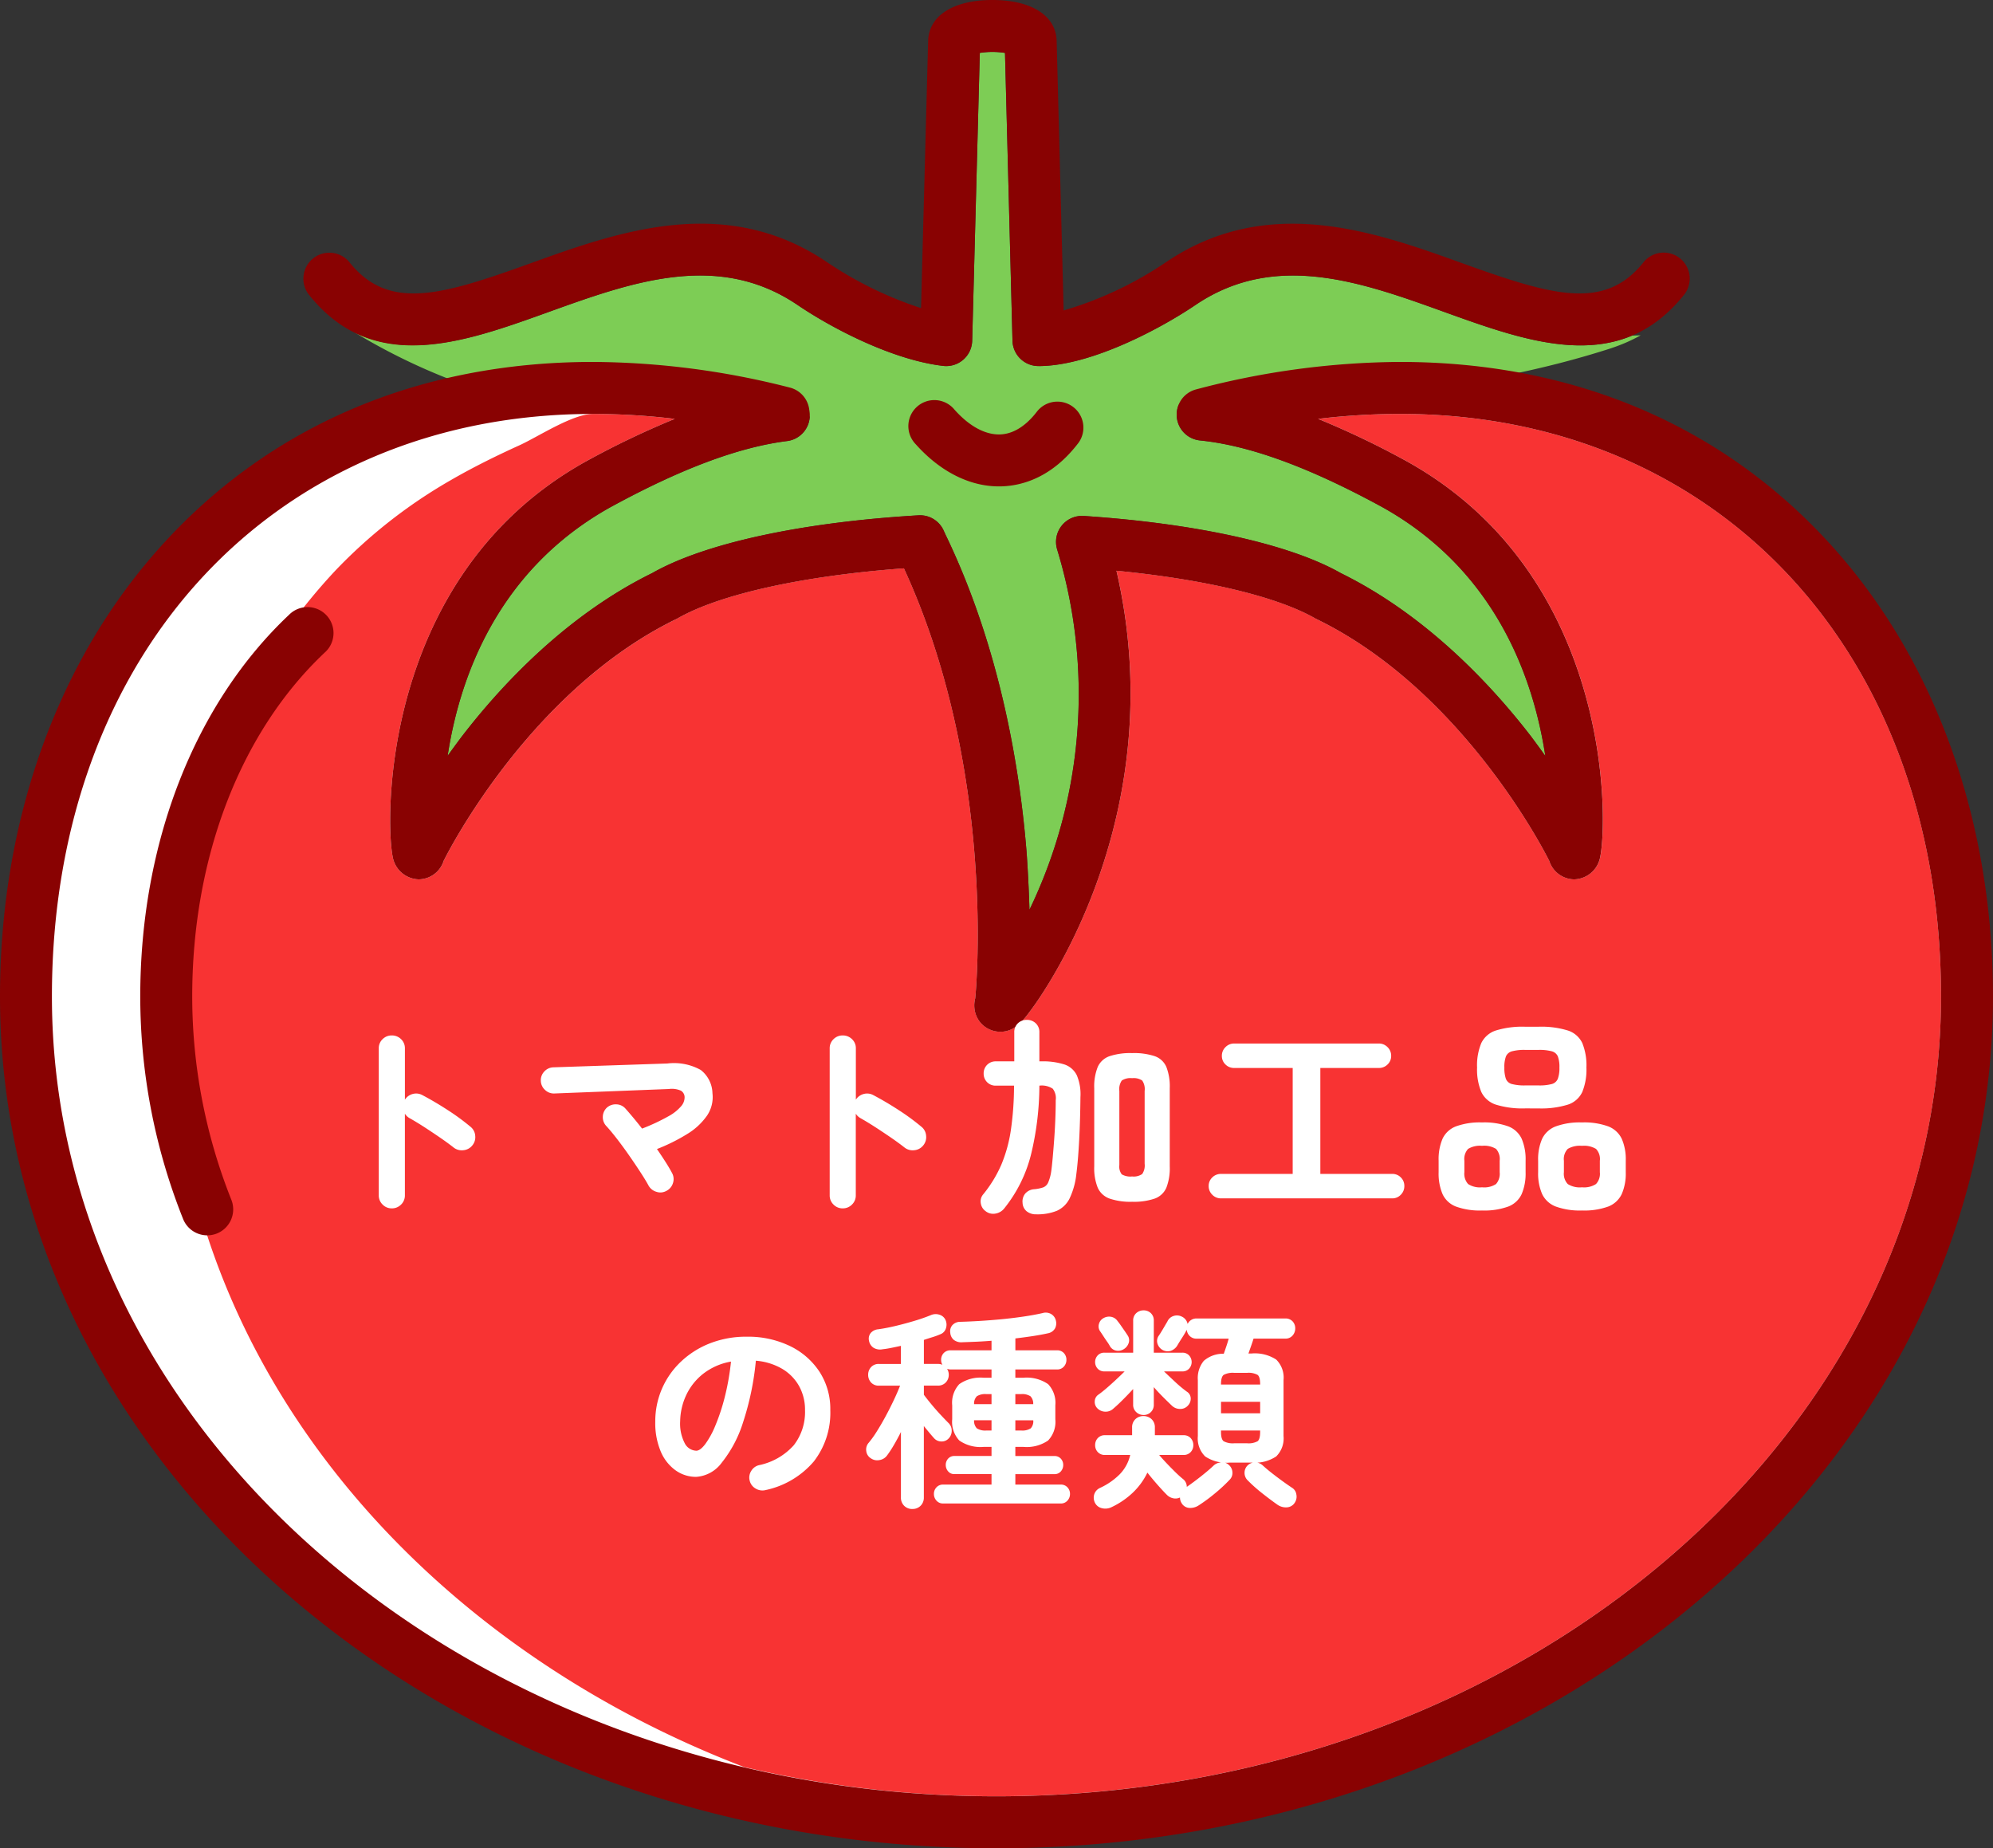
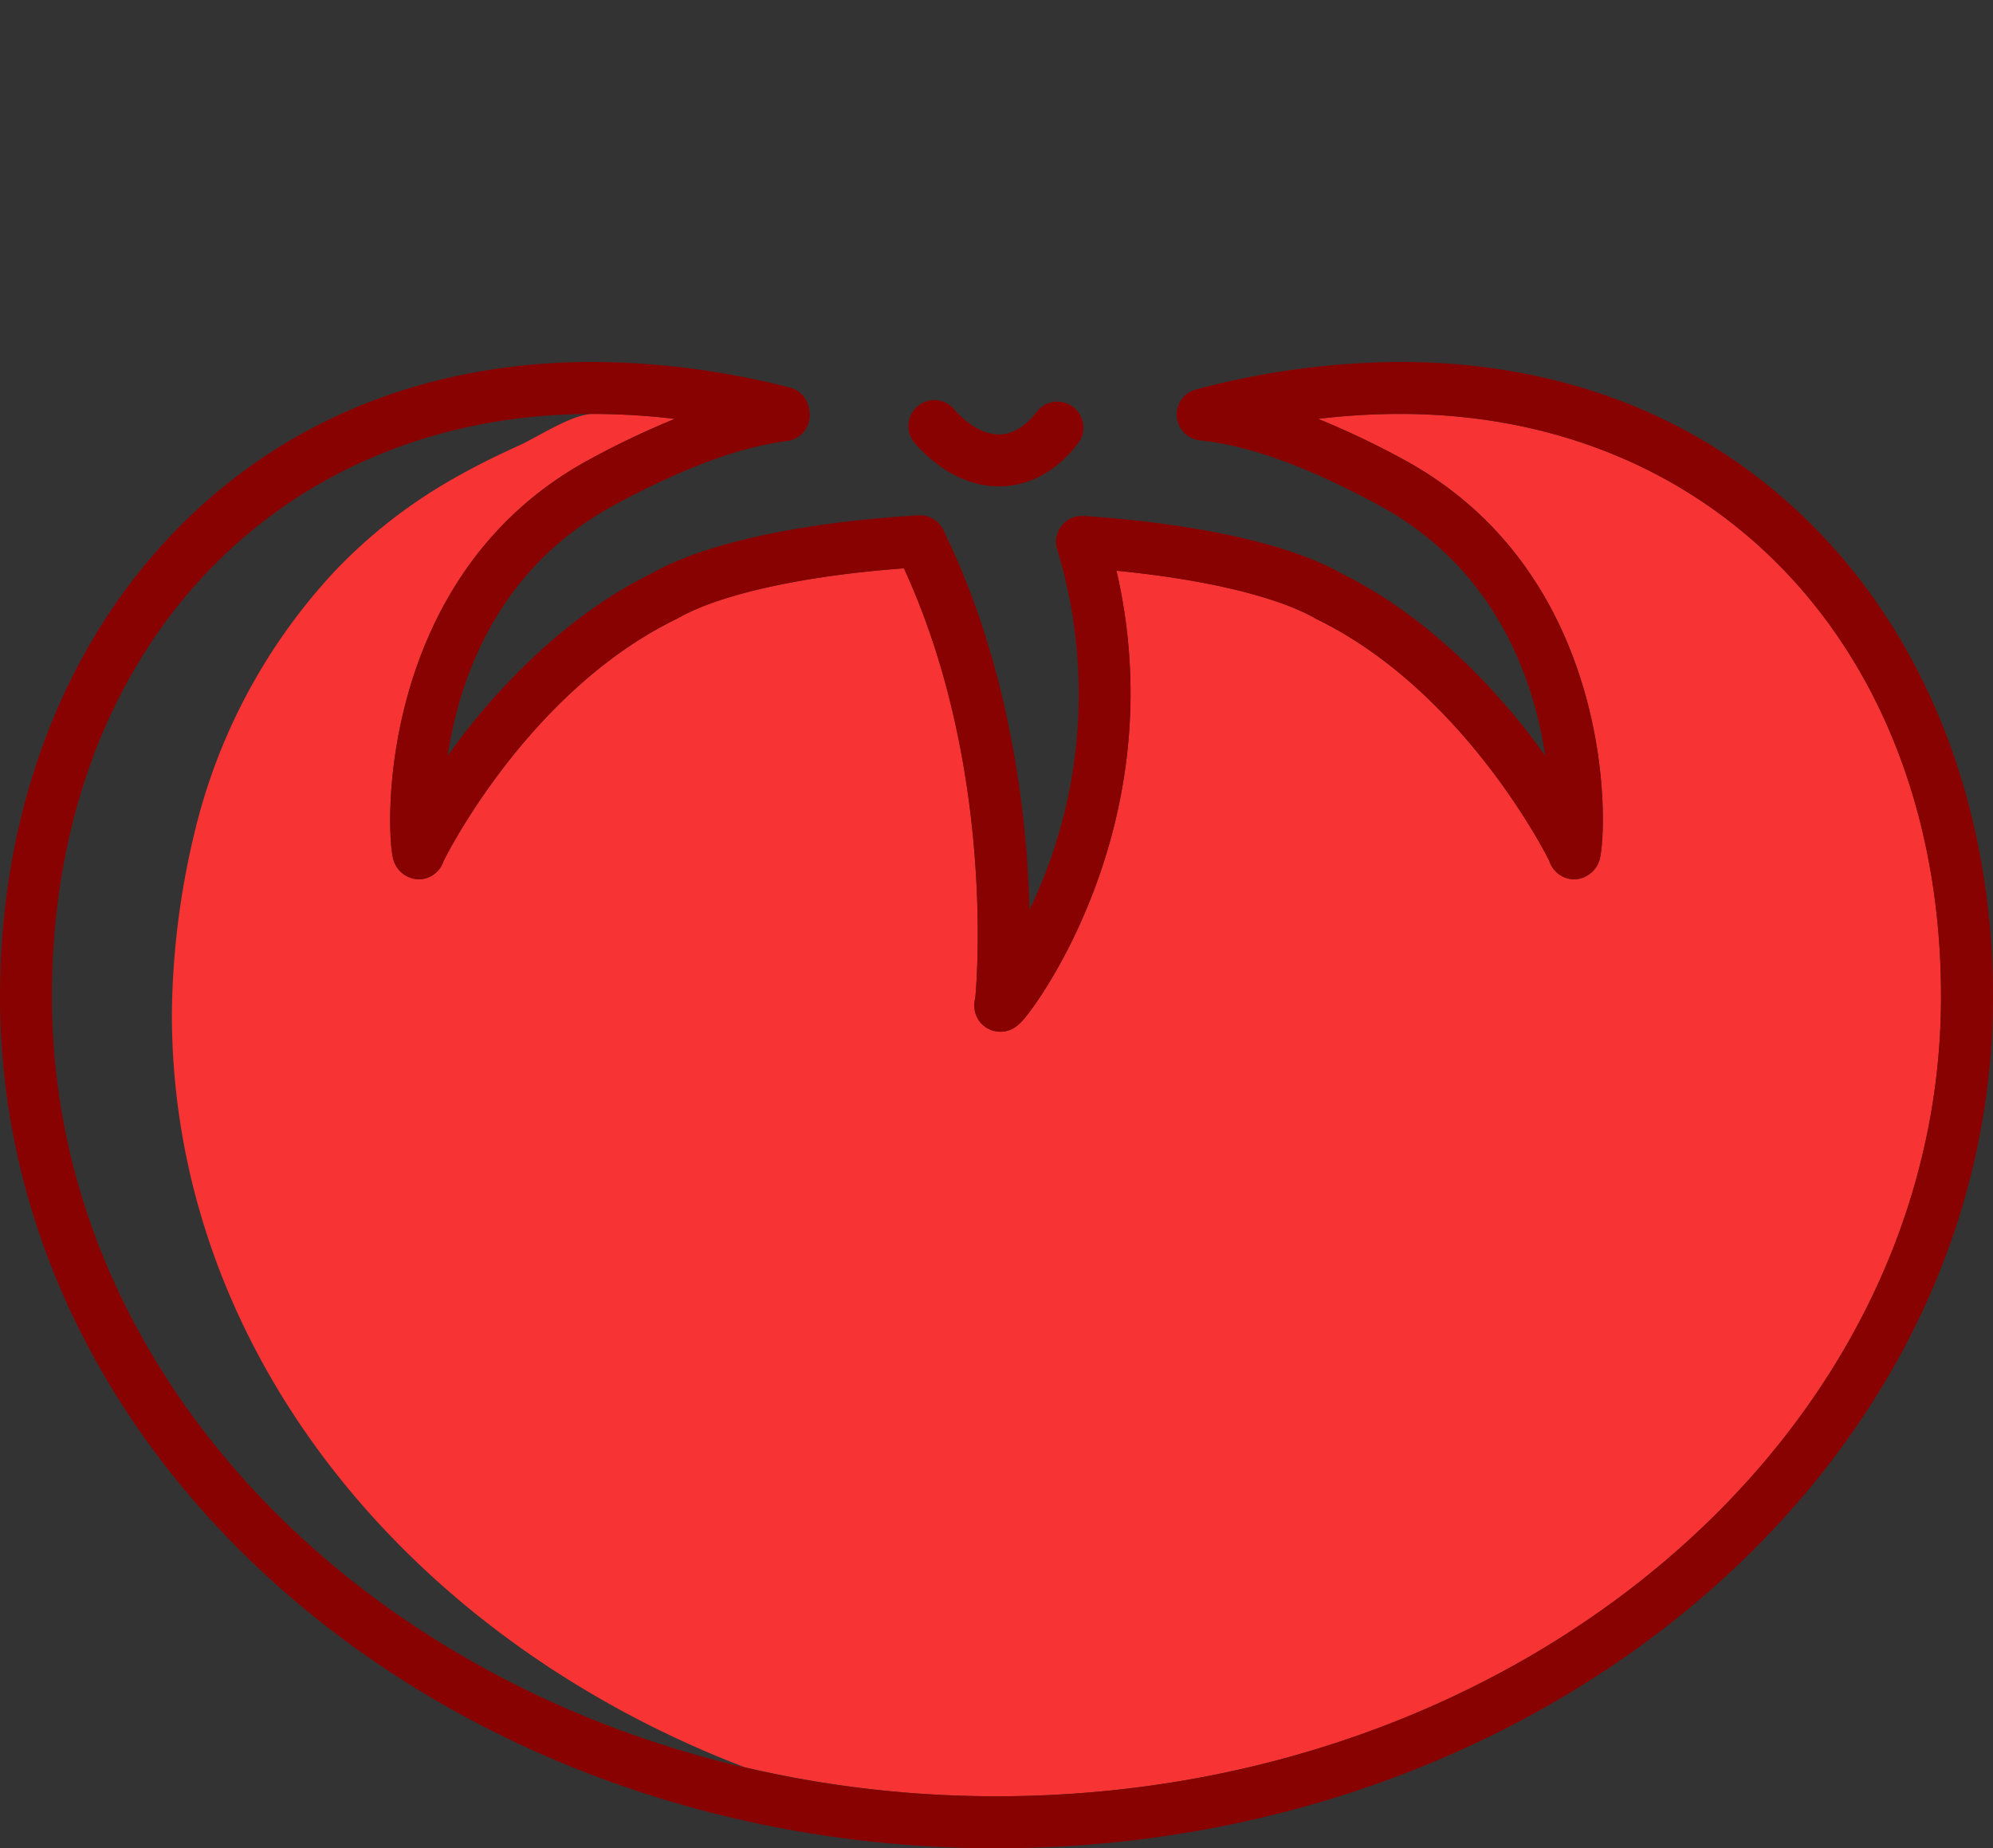
<svg xmlns="http://www.w3.org/2000/svg" width="253.004" height="234.62" viewBox="0 0 253.004 234.62">
  <rect x="0" y="0" width="253.004" height="234.62" fill="#333333" stroke="none" />
  <g id="グループ_6222" data-name="グループ 6222" transform="translate(14695 -6748.389)">
-     <path id="パス_3216" data-name="パス 3216" d="M188.086,41.762a21.421,21.421,0,0,0,3.677-1.606c-.357,0-.715.017-1.07.022-7.148,3.022-15.585-.019-23.813-2.984-10.536-3.8-21.431-7.72-31.532-.96-4.253,2.9-13.28,7.816-20.02,7.816h-.008a3.3,3.3,0,0,1-3.295-3.211L111.075,4.3a10.214,10.214,0,0,0-3.2,0c0,.163-.006.32-.009.469l-.5,18.908c-.231,8.741-.45,16.974-.455,17.153a3.3,3.3,0,0,1-3.682,3.2c-6.359-.748-13.994-4.673-18.6-7.81-10.082-6.746-20.973-2.82-31.51.974-8.531,3.075-17.281,6.2-24.595,2.591a77.765,77.765,0,0,0,12.934,6.28,33.352,33.352,0,0,0,11.236,3.9c8.571,1.261,18.184.837,26.841.758,2.335-.021,4.567-.122,6.757-.275a3.288,3.288,0,0,1-2.88,3.123c-6.157.78-13.49,3.524-22.41,8.391C46.587,69.99,41.815,83.717,40.321,93.525c1.037-1.449,1.774-2.415,1.8-2.452,5.012-6.511,13.266-15.385,24.162-20.741C72.933,66.548,85.239,63.875,100.09,63a3.286,3.286,0,0,1,3.238,2.024c.081.169.134.287.183.4,6.992,14.463,9.461,29.884,10.3,40.281.006.081.251,3.36.369,7.365a62.977,62.977,0,0,0,3.511-45.745,3.3,3.3,0,0,1,3.374-4.244c14.317.95,26.2,3.592,32.64,7.257,10.89,5.357,19.145,14.231,24.158,20.741.025.036.766,1.01,1.806,2.468-1.492-9.809-6.269-23.553-20.71-31.592-9.247-5.046-16.817-7.818-23.124-8.459a3.276,3.276,0,0,1-2.708-4.534c18.7-.452,37.364-1.5,54.955-7.194" transform="translate(-14678.494 6750.806)" fill="#7dcd55" />
    <path id="パス_3217" data-name="パス 3217" d="M84.5,43.084c-3.734,0-7.467-1.885-10.557-5.35a3.3,3.3,0,1,1,4.922-4.387c1.872,2.1,3.907,3.211,5.813,3.14,2.092-.082,3.705-1.643,4.686-2.941a3.3,3.3,0,0,1,5.256,3.986c-3.337,4.4-7.107,5.445-9.679,5.544-.147.008-.292.008-.44.008" transform="translate(-14652.693 6767.047)" fill="#890202" />
-     <path id="パス_3218" data-name="パス 3218" d="M151.469,34.569c58.477-15.243,97.03,23.171,97.03,73.868,0,57.9-55.16,104.833-123.2,104.833S2.089,166.337,2.089,108.437C2.089,58,40.248,19.71,98.25,34.348l.044.319c-7.4.935-15.546,4.386-23.575,8.767C48.049,58.283,51.67,91.521,51.967,90.238c-.081-.36,11.2-22.863,31.162-32.624,6.479-3.734,18.949-6.16,32.454-6.961.068.169.15.324.216.489,13.075,26.969,10.325,58.061,9.985,58.409-.6,1.588,20.792-24.3,10.363-58.82,13.059.865,25.012,3.255,31.311,6.882,19.955,9.761,31.237,32.264,31.161,32.624.3,1.284,3.92-31.955-22.757-46.8-8.325-4.544-16.785-8.085-24.393-8.858Z" transform="translate(-14693.791 6766.44)" fill="#fff" />
    <path id="パス_3219" data-name="パス 3219" d="M238.411,107.228c0-43.539-28.248-73.947-68.7-73.947a87.688,87.688,0,0,0-10.371.63,108.41,108.41,0,0,1,11.31,5.418c26.406,14.7,25.493,46.479,24.432,50.483a3.453,3.453,0,0,1-3.268,2.553,3.357,3.357,0,0,1-3.126-2.324c-.65-1.331-11.079-21.676-29.473-30.675-.065-.032-.131-.066-.2-.106-4.839-2.785-14.095-4.99-25.278-6.075,7.044,30.453-8.882,53.107-10.808,55.7-1.077,1.451-2.093,2.821-3.939,2.821a3.329,3.329,0,0,1-2.722-1.424,3.433,3.433,0,0,1-.464-2.807c.178-1.691,2.572-29.342-9.052-54.594-12.751.935-23.4,3.282-28.774,6.376a1.819,1.819,0,0,1-.2.106C59.375,68.374,48.976,88.691,48.321,90.033a3.355,3.355,0,0,1-3.162,2.332,3.448,3.448,0,0,1-3.24-2.573c-1.042-4.013-1.852-35.826,24.409-50.448a108.522,108.522,0,0,1,11.334-5.432,87.924,87.924,0,0,0-10.367-.628c-2.619,0-6.95,2.889-9.354,3.983-2.985,1.356-5.931,2.81-8.771,4.457A64.663,64.663,0,0,0,34.513,53.236,73.713,73.713,0,0,0,16.622,86.755a101.507,101.507,0,0,0-2.8,22.7c0,42.565,29.833,79.178,72.664,95.6a139.887,139.887,0,0,0,32.026,3.7c66.115,0,119.9-45.546,119.9-101.534" transform="translate(-14687.003 6767.649)" fill="#f83333" />
-     <path id="パス_3220" data-name="パス 3220" d="M19.778,128.53a3.294,3.294,0,0,1-3.064-2.081A76.247,76.247,0,0,1,11.278,98.2c0-19.467,6.883-37.119,18.881-48.434a3.3,3.3,0,1,1,4.523,4.8C24,64.643,17.874,80.547,17.874,98.2a69.8,69.8,0,0,0,4.968,25.814A3.3,3.3,0,0,1,21,128.3a3.337,3.337,0,0,1-1.217.232" transform="translate(-14688.473 6776.672)" fill="#890202" />
    <path id="パス_3221" data-name="パス 3221" d="M126.5,217.777C56.749,217.777,0,169.269,0,109.646c0-22.14,7.194-42.37,20.264-56.963C34.075,37.258,53.1,29.1,75.291,29.1a102.4,102.4,0,0,1,24.974,3.255,3.292,3.292,0,0,1,2.456,2.726l.044.319a3.294,3.294,0,0,1-2.848,3.743c-6.159.778-13.49,3.522-22.411,8.389C63.092,55.563,58.319,69.29,56.828,79.1c1.036-1.449,1.774-2.415,1.8-2.452C63.64,70.136,71.895,61.263,82.79,55.906c6.648-3.784,18.956-6.457,33.805-7.335a3.289,3.289,0,0,1,3.24,2.025c.081.167.134.286.182.395,6.994,14.463,9.461,29.884,10.3,40.281.006.08.253,3.359.371,7.365A62.983,62.983,0,0,0,134.2,52.894a3.3,3.3,0,0,1,3.374-4.245c14.319.95,26.2,3.592,32.64,7.257,10.89,5.357,19.145,14.231,24.159,20.741.024.036.764,1.01,1.8,2.468-1.492-9.809-6.268-23.553-20.71-31.592-9.245-5.046-16.815-7.818-23.122-8.459a3.3,3.3,0,0,1-.5-6.476A102.884,102.884,0,0,1,177.712,29.1c22.189,0,41.216,8.149,55.028,23.572C245.808,67.268,253,87.5,253,109.646c0,59.623-56.749,108.131-126.5,108.131M75.291,35.7c-40.447,0-68.7,30.409-68.7,73.946,0,55.988,53.792,101.534,119.908,101.534s119.905-45.546,119.905-101.534c0-43.54-28.25-73.947-68.7-73.947a87.648,87.648,0,0,0-10.371.63,108.235,108.235,0,0,1,11.31,5.418c26.4,14.7,25.492,46.478,24.431,50.483a3.444,3.444,0,0,1-3.236,2.553h-.03a3.361,3.361,0,0,1-3.127-2.324c-.65-1.331-11.078-21.676-29.472-30.676-.065-.03-.131-.066-.2-.1-4.839-2.786-14.095-4.99-25.278-6.075,7.044,30.452-8.882,53.107-10.809,55.7-1.077,1.451-2.092,2.821-3.937,2.821a3.329,3.329,0,0,1-2.723-1.426,3.434,3.434,0,0,1-.464-2.805c.18-1.691,2.572-29.342-9.051-54.594-12.751.935-23.4,3.282-28.775,6.376a1.808,1.808,0,0,1-.2.1C67.37,70.79,56.971,91.108,56.316,92.45a3.353,3.353,0,0,1-3.161,2.332,3.446,3.446,0,0,1-3.24-2.573C48.874,88.2,48.064,56.383,74.325,41.761a108.506,108.506,0,0,1,11.332-5.432A87.9,87.9,0,0,0,75.291,35.7" transform="translate(-14695 6765.232)" fill="#890202" />
-     <path id="パス_3222" data-name="パス 3222" d="M117.747,46.468h-.008a3.3,3.3,0,0,1-3.295-3.211l-.95-36.539a10.214,10.214,0,0,0-3.2,0c0,.163-.006.319-.011.469l-.5,18.908c-.23,8.741-.45,16.974-.455,17.153a3.3,3.3,0,0,1-3.682,3.2c-6.359-.747-13.994-4.673-18.6-7.808-10.082-6.746-20.973-2.82-31.51.974-10.972,3.956-22.32,8.044-30.485-2.3a3.3,3.3,0,0,1,5.173-4.089c4.984,6.305,11.675,4.289,23.075.183,10.945-3.945,24.563-8.85,37.438-.24a47.883,47.883,0,0,0,12.1,5.944c.085-3.262.213-8.141.349-13.195.262-9.861.543-20.372.551-20.718l0-.019C103.829,1.989,106.95,0,111.884,0h.025c4.926,0,8.044,1.977,8.141,5.162l.889,34.247a46.484,46.484,0,0,0,13.135-6.223c12.9-8.626,26.515-3.721,37.46.224,11.4,4.1,18.089,6.122,23.071-.183a3.3,3.3,0,0,1,5.175,4.089c-8.165,10.339-19.51,6.249-30.482,2.3-10.538-3.8-21.431-7.72-31.532-.96-4.253,2.9-13.28,7.816-20.02,7.816" transform="translate(-14680.913 6748.389)" fill="#890202" />
    <path id="パス_3583" data-name="パス 3583" d="M0,0H253V234.62H0Z" transform="translate(-14695 6748.389)" fill="none" />
-     <path id="パス_3584" data-name="パス 3584" d="M-73.2,1.161A1.585,1.585,0,0,1-74.358.675a1.585,1.585,0,0,1-.486-1.161V-19.143a1.572,1.572,0,0,1,.486-1.174A1.607,1.607,0,0,1-73.2-20.79a1.64,1.64,0,0,1,1.188.472,1.572,1.572,0,0,1,.486,1.174v6.507a1.662,1.662,0,0,1,.972-.716,1.636,1.636,0,0,1,1.215.122q1.593.837,3.253,1.917a28.857,28.857,0,0,1,2.876,2.106A1.6,1.6,0,0,1-62.6-8.059,1.628,1.628,0,0,1-62.991-6.8a1.626,1.626,0,0,1-1.134.581,1.662,1.662,0,0,1-1.242-.365q-.756-.594-1.742-1.269T-69.08-9.167q-.985-.635-1.8-1.094a1.737,1.737,0,0,1-.648-.594V-.486A1.585,1.585,0,0,1-72.009.675,1.616,1.616,0,0,1-73.2,1.161ZM-38.34-1.053a1.556,1.556,0,0,1-1.269.108,1.671,1.671,0,0,1-1-.81q-.351-.648-1-1.647t-1.418-2.106q-.769-1.107-1.539-2.106t-1.364-1.647a1.625,1.625,0,0,1-.472-1.188,1.634,1.634,0,0,1,.5-1.161,1.66,1.66,0,0,1,1.215-.432,1.577,1.577,0,0,1,1.161.54q.459.513,1,1.161t1.107,1.377A25.378,25.378,0,0,0-38.07-10.53a5.678,5.678,0,0,0,1.633-1.3,1.729,1.729,0,0,0,.418-1.107.976.976,0,0,0-.459-.837,2.851,2.851,0,0,0-1.539-.216l-14.526.567a1.6,1.6,0,0,1-1.188-.445,1.6,1.6,0,0,1-.54-1.148,1.591,1.591,0,0,1,.445-1.2,1.615,1.615,0,0,1,1.147-.527l14.472-.486a6.974,6.974,0,0,1,4.239.823,3.865,3.865,0,0,1,1.485,2.957,4.169,4.169,0,0,1-.689,2.835A8.258,8.258,0,0,1-35.653-8.3a23.181,23.181,0,0,1-3.875,1.93q.594.864,1.093,1.647t.824,1.4A1.6,1.6,0,0,1-37.5-2.038,1.652,1.652,0,0,1-38.34-1.053Zm22.383,2.214A1.585,1.585,0,0,1-17.118.675,1.585,1.585,0,0,1-17.6-.486V-19.143a1.572,1.572,0,0,1,.486-1.174,1.607,1.607,0,0,1,1.161-.472,1.64,1.64,0,0,1,1.188.472,1.572,1.572,0,0,1,.486,1.174v6.507a1.662,1.662,0,0,1,.972-.716,1.636,1.636,0,0,1,1.215.122q1.593.837,3.253,1.917A28.856,28.856,0,0,1-5.967-9.207,1.6,1.6,0,0,1-5.36-8.059,1.628,1.628,0,0,1-5.751-6.8a1.626,1.626,0,0,1-1.134.581,1.661,1.661,0,0,1-1.242-.365q-.756-.594-1.741-1.269T-11.84-9.167q-.985-.635-1.8-1.094a1.737,1.737,0,0,1-.648-.594V-.486A1.585,1.585,0,0,1-14.769.675,1.616,1.616,0,0,1-15.957,1.161ZM20.79.324a8.188,8.188,0,0,1-2.862-.405,2.6,2.6,0,0,1-1.5-1.377,6.627,6.627,0,0,1-.445-2.7v-9.936a6.627,6.627,0,0,1,.445-2.7,2.553,2.553,0,0,1,1.5-1.364,8.448,8.448,0,0,1,2.862-.391,8.428,8.428,0,0,1,2.875.391,2.5,2.5,0,0,1,1.472,1.364,6.812,6.812,0,0,1,.432,2.7v9.936a6.812,6.812,0,0,1-.432,2.7A2.553,2.553,0,0,1,23.665-.081,8.168,8.168,0,0,1,20.79.324ZM8.613,1.917a1.863,1.863,0,0,1-1.2-.378A1.455,1.455,0,0,1,6.885.459,1.578,1.578,0,0,1,7.222-.715,1.646,1.646,0,0,1,8.37-1.269,5.06,5.06,0,0,0,9.5-1.5a1.153,1.153,0,0,0,.634-.621,5.607,5.607,0,0,0,.392-1.444q.081-.567.175-1.606t.189-2.309q.095-1.269.149-2.592t.054-2.484a1.969,1.969,0,0,0-.378-1.472,2.514,2.514,0,0,0-1.674-.391H9.018A37.42,37.42,0,0,1,7.938-5.6,17.793,17.793,0,0,1,4.563,1.161a1.786,1.786,0,0,1-1.121.662,1.547,1.547,0,0,1-1.256-.311A1.482,1.482,0,0,1,1.579.5a1.363,1.363,0,0,1,.31-1.12,16.077,16.077,0,0,0,2.3-3.766A18.274,18.274,0,0,0,5.4-8.788a39.378,39.378,0,0,0,.4-5.629H3.51a1.508,1.508,0,0,1-1.134-.446,1.511,1.511,0,0,1-.432-1.094,1.511,1.511,0,0,1,.432-1.094A1.508,1.508,0,0,1,3.51-17.5H5.832v-3.672a1.518,1.518,0,0,1,.459-1.161,1.592,1.592,0,0,1,1.134-.432,1.592,1.592,0,0,1,1.134.432,1.518,1.518,0,0,1,.459,1.161V-17.5h.216a9.025,9.025,0,0,1,2.957.392,2.7,2.7,0,0,1,1.58,1.377,6.168,6.168,0,0,1,.459,2.767q-.027,2.943-.162,5.495T13.716-3.24a9.569,9.569,0,0,1-.864,3.146,3.326,3.326,0,0,1-1.62,1.566A6.618,6.618,0,0,1,8.613,1.917ZM20.79-2.889A1.877,1.877,0,0,0,22.072-3.2a1.931,1.931,0,0,0,.31-1.309v-9.234a1.926,1.926,0,0,0-.31-1.323,1.941,1.941,0,0,0-1.283-.3,2,2,0,0,0-1.309.3,1.926,1.926,0,0,0-.31,1.323v9.4a1.607,1.607,0,0,0,.31,1.188A2.152,2.152,0,0,0,20.79-2.889ZM32.076-.108a1.509,1.509,0,0,1-1.107-.459,1.509,1.509,0,0,1-.459-1.107,1.465,1.465,0,0,1,.459-1.093,1.532,1.532,0,0,1,1.107-.446h9.1V-16.659H33.75a1.532,1.532,0,0,1-1.107-.445,1.465,1.465,0,0,1-.459-1.094,1.509,1.509,0,0,1,.459-1.107,1.509,1.509,0,0,1,1.107-.459H52.11a1.509,1.509,0,0,1,1.107.459,1.509,1.509,0,0,1,.459,1.107,1.465,1.465,0,0,1-.459,1.094,1.532,1.532,0,0,1-1.107.445H44.685V-3.213h9.126a1.487,1.487,0,0,1,1.093.446,1.487,1.487,0,0,1,.445,1.093A1.532,1.532,0,0,1,54.9-.567a1.465,1.465,0,0,1-1.093.459Zm38.61-11.421a11.424,11.424,0,0,1-3.7-.473,3.113,3.113,0,0,1-1.863-1.606,7.34,7.34,0,0,1-.54-3.105,7.324,7.324,0,0,1,.54-3.118,3.122,3.122,0,0,1,1.863-1.593,11.424,11.424,0,0,1,3.7-.472h1.7a11.424,11.424,0,0,1,3.7.472,3.07,3.07,0,0,1,1.85,1.593,7.49,7.49,0,0,1,.527,3.118,7.506,7.506,0,0,1-.527,3.105A3.061,3.061,0,0,1,76.086-12a11.424,11.424,0,0,1-3.7.473ZM77.9,1.431a8.952,8.952,0,0,1-3.321-.5A3.149,3.149,0,0,1,72.846-.648a6.5,6.5,0,0,1-.513-2.781V-4.887a6.485,6.485,0,0,1,.513-2.794,3.159,3.159,0,0,1,1.728-1.566,8.952,8.952,0,0,1,3.321-.5,8.934,8.934,0,0,1,3.335.5,3.162,3.162,0,0,1,1.714,1.566,6.485,6.485,0,0,1,.513,2.794v1.458a6.5,6.5,0,0,1-.513,2.781A3.151,3.151,0,0,1,81.23.931,8.934,8.934,0,0,1,77.9,1.431Zm-12.69,0A8.842,8.842,0,0,1,61.9.931,3.094,3.094,0,0,1,60.2-.648a6.657,6.657,0,0,1-.5-2.781V-4.887a6.638,6.638,0,0,1,.5-2.794,3.1,3.1,0,0,1,1.7-1.566,8.842,8.842,0,0,1,3.307-.5,8.934,8.934,0,0,1,3.335.5,3.1,3.1,0,0,1,1.7,1.566,6.638,6.638,0,0,1,.5,2.794v1.458a6.657,6.657,0,0,1-.5,2.781A3.094,3.094,0,0,1,68.54.931,8.934,8.934,0,0,1,65.205,1.431Zm5.481-15.876h1.7a6.021,6.021,0,0,0,1.674-.175,1.142,1.142,0,0,0,.77-.675,3.91,3.91,0,0,0,.2-1.418,3.78,3.78,0,0,0-.2-1.417,1.151,1.151,0,0,0-.77-.648,6.021,6.021,0,0,0-1.674-.176h-1.7a6.021,6.021,0,0,0-1.674.176,1.151,1.151,0,0,0-.77.648,3.78,3.78,0,0,0-.2,1.417,4.167,4.167,0,0,0,.189,1.418,1.105,1.105,0,0,0,.77.675A6.175,6.175,0,0,0,70.686-14.445ZM77.9-1.512a2.805,2.805,0,0,0,1.782-.418,1.906,1.906,0,0,0,.486-1.5V-4.887a1.855,1.855,0,0,0-.486-1.5A2.955,2.955,0,0,0,77.9-6.777a3.015,3.015,0,0,0-1.809.391,1.855,1.855,0,0,0-.486,1.5v1.458a1.906,1.906,0,0,0,.486,1.5A2.862,2.862,0,0,0,77.9-1.512Zm-12.69,0a2.737,2.737,0,0,0,1.782-.418,1.975,1.975,0,0,0,.459-1.5V-4.887a1.922,1.922,0,0,0-.459-1.5,2.882,2.882,0,0,0-1.782-.391,2.888,2.888,0,0,0-1.768.391,1.887,1.887,0,0,0-.472,1.5v1.458a1.939,1.939,0,0,0,.472,1.5A2.743,2.743,0,0,0,65.205-1.512ZM-25.731,36.919A1.65,1.65,0,0,1-27,36.73a1.564,1.564,0,0,1-.756-1,1.558,1.558,0,0,1,.189-1.229,1.574,1.574,0,0,1,1-.743,8.1,8.1,0,0,0,4.415-2.538,6.863,6.863,0,0,0,1.418-4.455,6.136,6.136,0,0,0-.756-3.051,5.882,5.882,0,0,0-2.147-2.187A7.861,7.861,0,0,0-26.973,20.5a35.691,35.691,0,0,1-1.633,7.844,15.628,15.628,0,0,1-2.7,5.1,4.368,4.368,0,0,1-3.253,1.8,4.447,4.447,0,0,1-2.619-.837,5.613,5.613,0,0,1-1.877-2.4,9.285,9.285,0,0,1-.688-3.753,10.421,10.421,0,0,1,.851-4.2,10.427,10.427,0,0,1,2.417-3.443,11.353,11.353,0,0,1,3.685-2.322,12.573,12.573,0,0,1,4.658-.837,12.239,12.239,0,0,1,5.467,1.175A9.328,9.328,0,0,1-18.9,21.894a8.662,8.662,0,0,1,1.377,4.873,10.081,10.081,0,0,1-2.092,6.52A11.048,11.048,0,0,1-25.731,36.919Zm-8.8-4.995q.486,0,1.121-.823a11,11,0,0,0,1.282-2.336,25.582,25.582,0,0,0,1.188-3.577,31.428,31.428,0,0,0,.81-4.576,7.949,7.949,0,0,0-3.537,1.552,7.494,7.494,0,0,0-2.16,2.727,8.112,8.112,0,0,0-.756,3.308A5.381,5.381,0,0,0-36,30.979,1.7,1.7,0,0,0-34.533,31.924Zm27.432,7.4a1.436,1.436,0,0,1-1.039-.4,1.434,1.434,0,0,1-.419-1.08V29.548q-.432.864-.891,1.647a14.176,14.176,0,0,1-.864,1.323,1.458,1.458,0,0,1-.972.594,1.387,1.387,0,0,1-1.08-.216,1.246,1.246,0,0,1-.594-.931,1.286,1.286,0,0,1,.324-1.066,12.622,12.622,0,0,0,1.012-1.418q.554-.877,1.107-1.9t1.04-2.052q.486-1.026.81-1.863H-11.34a1.292,1.292,0,0,1-1.012-.405,1.4,1.4,0,0,1-.365-.972,1.4,1.4,0,0,1,.365-.972,1.292,1.292,0,0,1,1.012-.405h2.781V18.613q-.621.135-1.215.256t-1.107.176a1.614,1.614,0,0,1-1.134-.176,1.338,1.338,0,0,1-.594-.9,1.149,1.149,0,0,1,.216-.986,1.406,1.406,0,0,1,.945-.472q1-.135,2.241-.432t2.444-.662A21.486,21.486,0,0,0-4.725,14.7a1.531,1.531,0,0,1,1.094-.027,1.228,1.228,0,0,1,.743.675,1.464,1.464,0,0,1,.04,1.053,1.172,1.172,0,0,1-.742.756,9,9,0,0,1-.959.351q-.526.162-1.093.351v3.051h1.755a1.347,1.347,0,0,1,.594.108,1.279,1.279,0,0,1-.162-.621,1.226,1.226,0,0,1,.324-.864,1.153,1.153,0,0,1,.891-.351H2.943V17.965q-.972.081-1.9.122t-1.769.067a1.569,1.569,0,0,1-1.134-.31,1.305,1.305,0,0,1-.432-.878,1.188,1.188,0,0,1,.257-.972A1.348,1.348,0,0,1-1,15.562q1.053-.027,2.4-.108t2.781-.216Q5.616,15.1,6.979,14.9t2.444-.446a1.374,1.374,0,0,1,1.134.149,1.3,1.3,0,0,1,.567.851,1.372,1.372,0,0,1-.135.972,1.323,1.323,0,0,1-.891.594q-.837.189-1.9.351t-2.227.3V19.18h5.292a1.119,1.119,0,0,1,.864.351,1.226,1.226,0,0,1,.324.864,1.24,1.24,0,0,1-.324.85,1.1,1.1,0,0,1-.864.365H5.967v1.053h1a4.793,4.793,0,0,1,3.159.81,3.444,3.444,0,0,1,.918,2.7v1.755a3.444,3.444,0,0,1-.918,2.7,4.793,4.793,0,0,1-3.159.81h-1V32.6h4.941a1.056,1.056,0,0,1,.837.338,1.167,1.167,0,0,1,.3.8,1.217,1.217,0,0,1-.3.81,1.036,1.036,0,0,1-.837.351H5.967v1.323h5.751a1.119,1.119,0,0,1,.864.351,1.192,1.192,0,0,1,.324.837,1.24,1.24,0,0,1-.324.851,1.1,1.1,0,0,1-.864.364h-14.9a1.1,1.1,0,0,1-.864-.364,1.24,1.24,0,0,1-.324-.851,1.192,1.192,0,0,1,.324-.837,1.119,1.119,0,0,1,.864-.351H2.943V34.894h-4.7a1,1,0,0,1-.81-.351,1.217,1.217,0,0,1-.3-.81,1.167,1.167,0,0,1,.3-.8,1.024,1.024,0,0,1,.81-.338h4.7V31.438H1.971a4.682,4.682,0,0,1-3.119-.81,3.475,3.475,0,0,1-.9-2.7V26.173a3.475,3.475,0,0,1,.9-2.7,4.682,4.682,0,0,1,3.119-.81h.972V21.61H-2.241a1.3,1.3,0,0,1-.459-.081,1.417,1.417,0,0,1,.216.756,1.374,1.374,0,0,1-.378.972,1.335,1.335,0,0,1-1.026.405H-5.643v1.161q.378.513.958,1.215t1.174,1.337q.594.634,1,1.04a1.326,1.326,0,0,1,.4.972,1.374,1.374,0,0,1-.378.972,1.2,1.2,0,0,1-.945.392,1.246,1.246,0,0,1-.945-.445q-.243-.27-.581-.675t-.688-.837v9.045a1.434,1.434,0,0,1-.419,1.08A1.436,1.436,0,0,1-7.1,39.322ZM5.967,29.359H6.7a1.977,1.977,0,0,0,1.215-.27,1.3,1.3,0,0,0,.324-1.026H5.967Zm0-3.348H8.235a1.321,1.321,0,0,0-.351-1,1.918,1.918,0,0,0-1.188-.27H5.967ZM2.295,29.359h.648v-1.3H.729a1.361,1.361,0,0,0,.351,1.026A1.977,1.977,0,0,0,2.295,29.359ZM.729,26.011H2.943V24.742H2.295a1.977,1.977,0,0,0-1.215.27A1.321,1.321,0,0,0,.729,26.011Zm32.454,7.425a4.869,4.869,0,0,1-3.118-.783,3.214,3.214,0,0,1-.931-2.592v-7.1a3.44,3.44,0,0,1,.756-2.444,3.716,3.716,0,0,1,2.538-.9q.162-.459.338-.985t.283-.931H28.971a1.179,1.179,0,0,1-.851-.324,1.26,1.26,0,0,1-.391-.783q-.027,0-.027.013v.014a11.091,11.091,0,0,1-.581.986q-.391.608-.607.986a1.581,1.581,0,0,1-.837.661,1.352,1.352,0,0,1-1.026-.122,1.378,1.378,0,0,1-.621-.742,1.135,1.135,0,0,1,.108-1.013q.216-.3.58-.918l.554-.945a1.265,1.265,0,0,1,.77-.688,1.349,1.349,0,0,1,1.039.067,1.3,1.3,0,0,1,.756.945,1.223,1.223,0,0,1,1.134-.7H40.23a1.207,1.207,0,0,1,.931.365,1.281,1.281,0,0,1,.338.9,1.344,1.344,0,0,1-.338.9,1.165,1.165,0,0,1-.931.392H36.207q-.135.432-.311.931l-.338.958h.378a4.987,4.987,0,0,1,3.145.769,3.208,3.208,0,0,1,.932,2.606v7.1a3.214,3.214,0,0,1-.932,2.592,4.922,4.922,0,0,1-3.145.783Zm-15.039,5.67a1.773,1.773,0,0,1-1.215.108,1.3,1.3,0,0,1-.891-.756,1.437,1.437,0,0,1-.04-1.04,1.356,1.356,0,0,1,.716-.77A8.623,8.623,0,0,0,19.2,34.935a5.163,5.163,0,0,0,1.35-2.471H17.334a1.173,1.173,0,0,1-.9-.365,1.246,1.246,0,0,1-.337-.877,1.281,1.281,0,0,1,.337-.9,1.173,1.173,0,0,1,.9-.365H20.79v-.972a1.39,1.39,0,0,1,.419-1.066,1.429,1.429,0,0,1,1.012-.392,1.463,1.463,0,0,1,1.039.392,1.39,1.39,0,0,1,.419,1.066v.972h3.645a1.173,1.173,0,0,1,.9.365,1.281,1.281,0,0,1,.337.9,1.246,1.246,0,0,1-.337.877,1.173,1.173,0,0,1-.9.365h-3.1q.432.513.986,1.093T26.3,34.665q.54.527.945.85a1.252,1.252,0,0,1,.486,1q.864-.594,1.836-1.363t1.593-1.364a1.493,1.493,0,0,1,.986-.378,1.168,1.168,0,0,1,.958.351,1.3,1.3,0,0,1,.419.891,1.2,1.2,0,0,1-.338.945,20.224,20.224,0,0,1-1.876,1.742,21.114,21.114,0,0,1-2.066,1.525,1.931,1.931,0,0,1-1.161.324,1.221,1.221,0,0,1-1-.594,1.372,1.372,0,0,1-.216-.729,1.349,1.349,0,0,1-.864.095,1.578,1.578,0,0,1-.81-.445Q24.678,37,24,36.23t-1.269-1.525A8.772,8.772,0,0,1,20.9,37.229,10.262,10.262,0,0,1,18.144,39.106Zm4.1-11.718a1.32,1.32,0,0,1-.932-.365,1.248,1.248,0,0,1-.391-.958V24.094q-.621.675-1.309,1.363t-1.2,1.12a1.4,1.4,0,0,1-1.026.392,1.451,1.451,0,0,1-1.026-.446,1.145,1.145,0,0,1-.311-.9,1.05,1.05,0,0,1,.472-.823q.459-.324,1.053-.837t1.2-1.08q.608-.567,1.066-1.026H17.28a1.119,1.119,0,0,1-.864-.351,1.243,1.243,0,0,1,0-1.674,1.119,1.119,0,0,1,.864-.351h3.645v-4.05a1.239,1.239,0,0,1,.391-.972,1.349,1.349,0,0,1,.932-.351,1.3,1.3,0,0,1,.918.351,1.261,1.261,0,0,1,.378.972v4.05h3.618a1.119,1.119,0,0,1,.864.351,1.243,1.243,0,0,1,0,1.674,1.119,1.119,0,0,1-.864.351H24.84q.621.594,1.417,1.336a15.38,15.38,0,0,0,1.472,1.229,1.023,1.023,0,0,1,.5.81,1.246,1.246,0,0,1-.338.945,1.274,1.274,0,0,1-.972.445,1.491,1.491,0,0,1-1.053-.391q-.513-.486-1.148-1.121t-1.174-1.256v2.214a1.27,1.27,0,0,1-1.3,1.323ZM39.285,38.809q-.891-.621-1.984-1.485a19.289,19.289,0,0,1-1.9-1.7,1.326,1.326,0,0,1-.337-.931,1.294,1.294,0,0,1,1.363-1.269,1.362,1.362,0,0,1,.972.391q.648.594,1.715,1.4t1.958,1.4a1.182,1.182,0,0,1,.567.85,1.38,1.38,0,0,1-.189,1.04,1.258,1.258,0,0,1-1,.607A1.859,1.859,0,0,1,39.285,38.809ZM19.71,19.045a1.316,1.316,0,0,1-.945.175,1.18,1.18,0,0,1-.783-.553,4.915,4.915,0,0,0-.365-.58q-.256-.365-.5-.743t-.378-.567a1.077,1.077,0,0,1-.162-.932,1.163,1.163,0,0,1,.567-.742,1.431,1.431,0,0,1,.986-.176,1.278,1.278,0,0,1,.823.554q.162.189.405.54l.486.7q.243.351.378.567a1.075,1.075,0,0,1,.135.958A1.437,1.437,0,0,1,19.71,19.045ZM33.777,30.979H35.37a2.384,2.384,0,0,0,1.35-.257q.324-.256.324-1.174v-.189H32.076v.189q0,.918.337,1.174A2.459,2.459,0,0,0,33.777,30.979Zm-1.7-3.807h4.968V25.714H32.076Zm0-3.645h4.968v-.054q0-.918-.324-1.174a2.384,2.384,0,0,0-1.35-.257H33.777a2.459,2.459,0,0,0-1.364.257q-.337.256-.337,1.174Z" transform="translate(-14572.073 6900.618)" fill="#fff" />
  </g>
</svg>